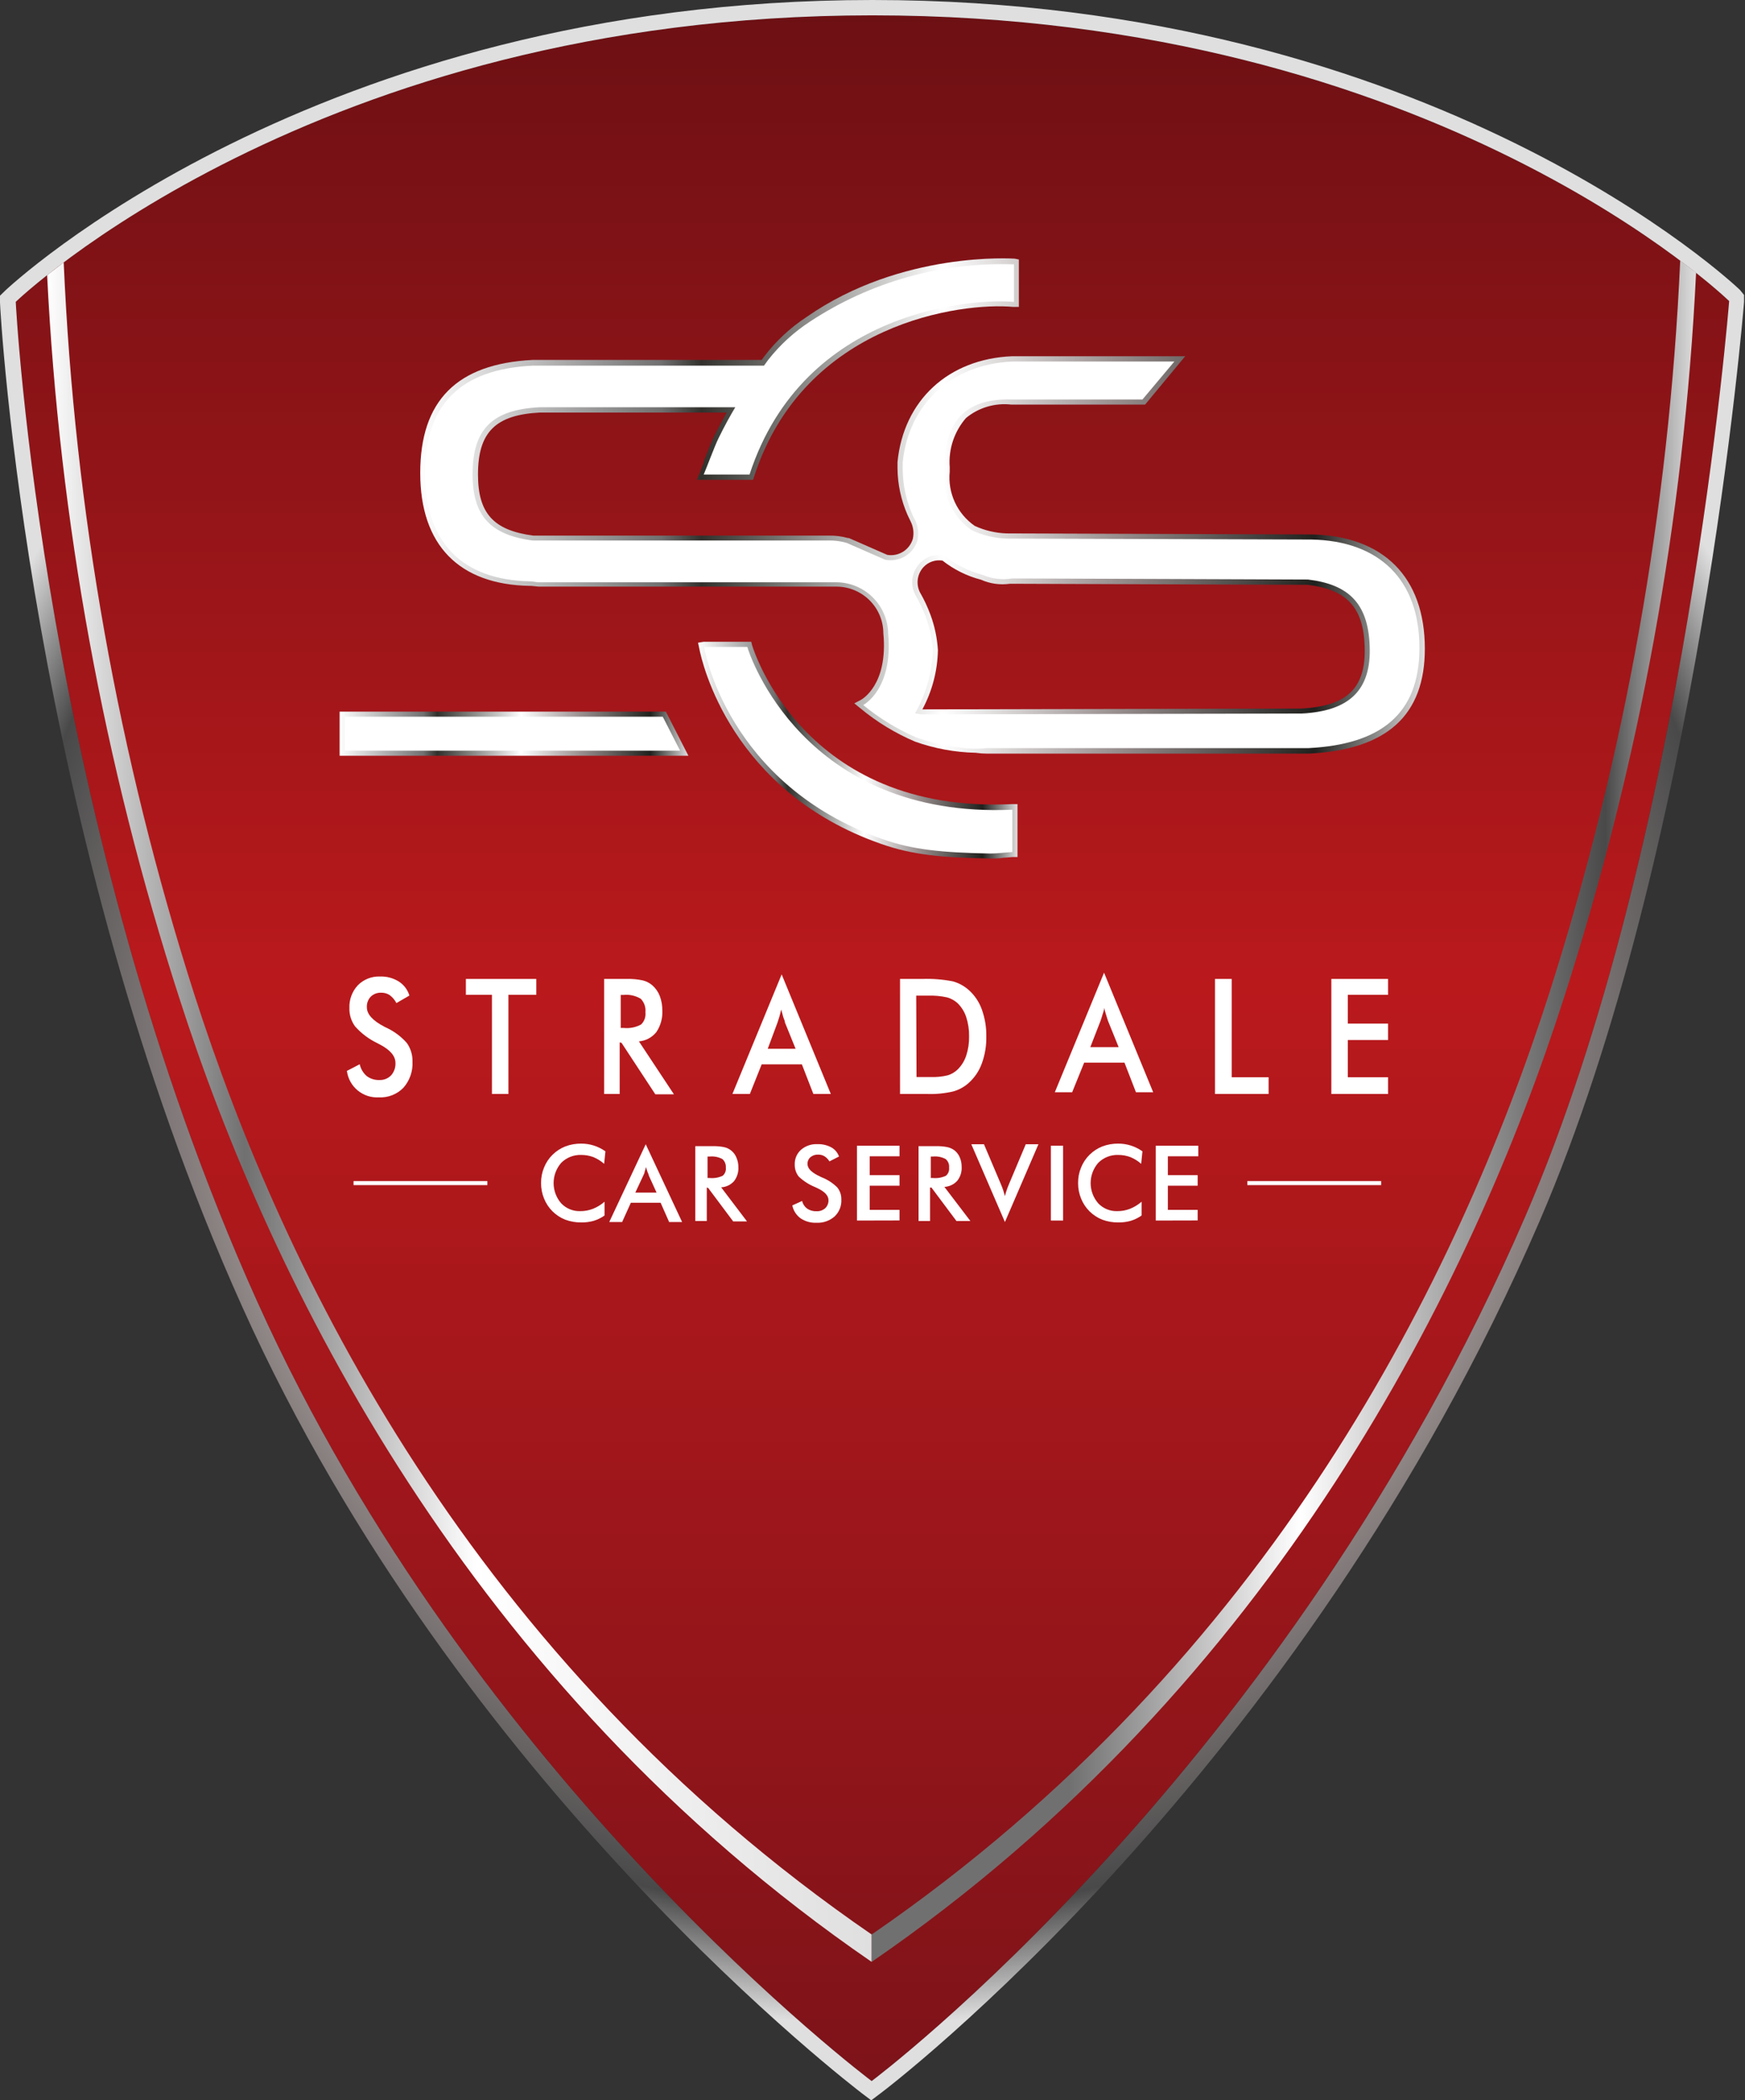
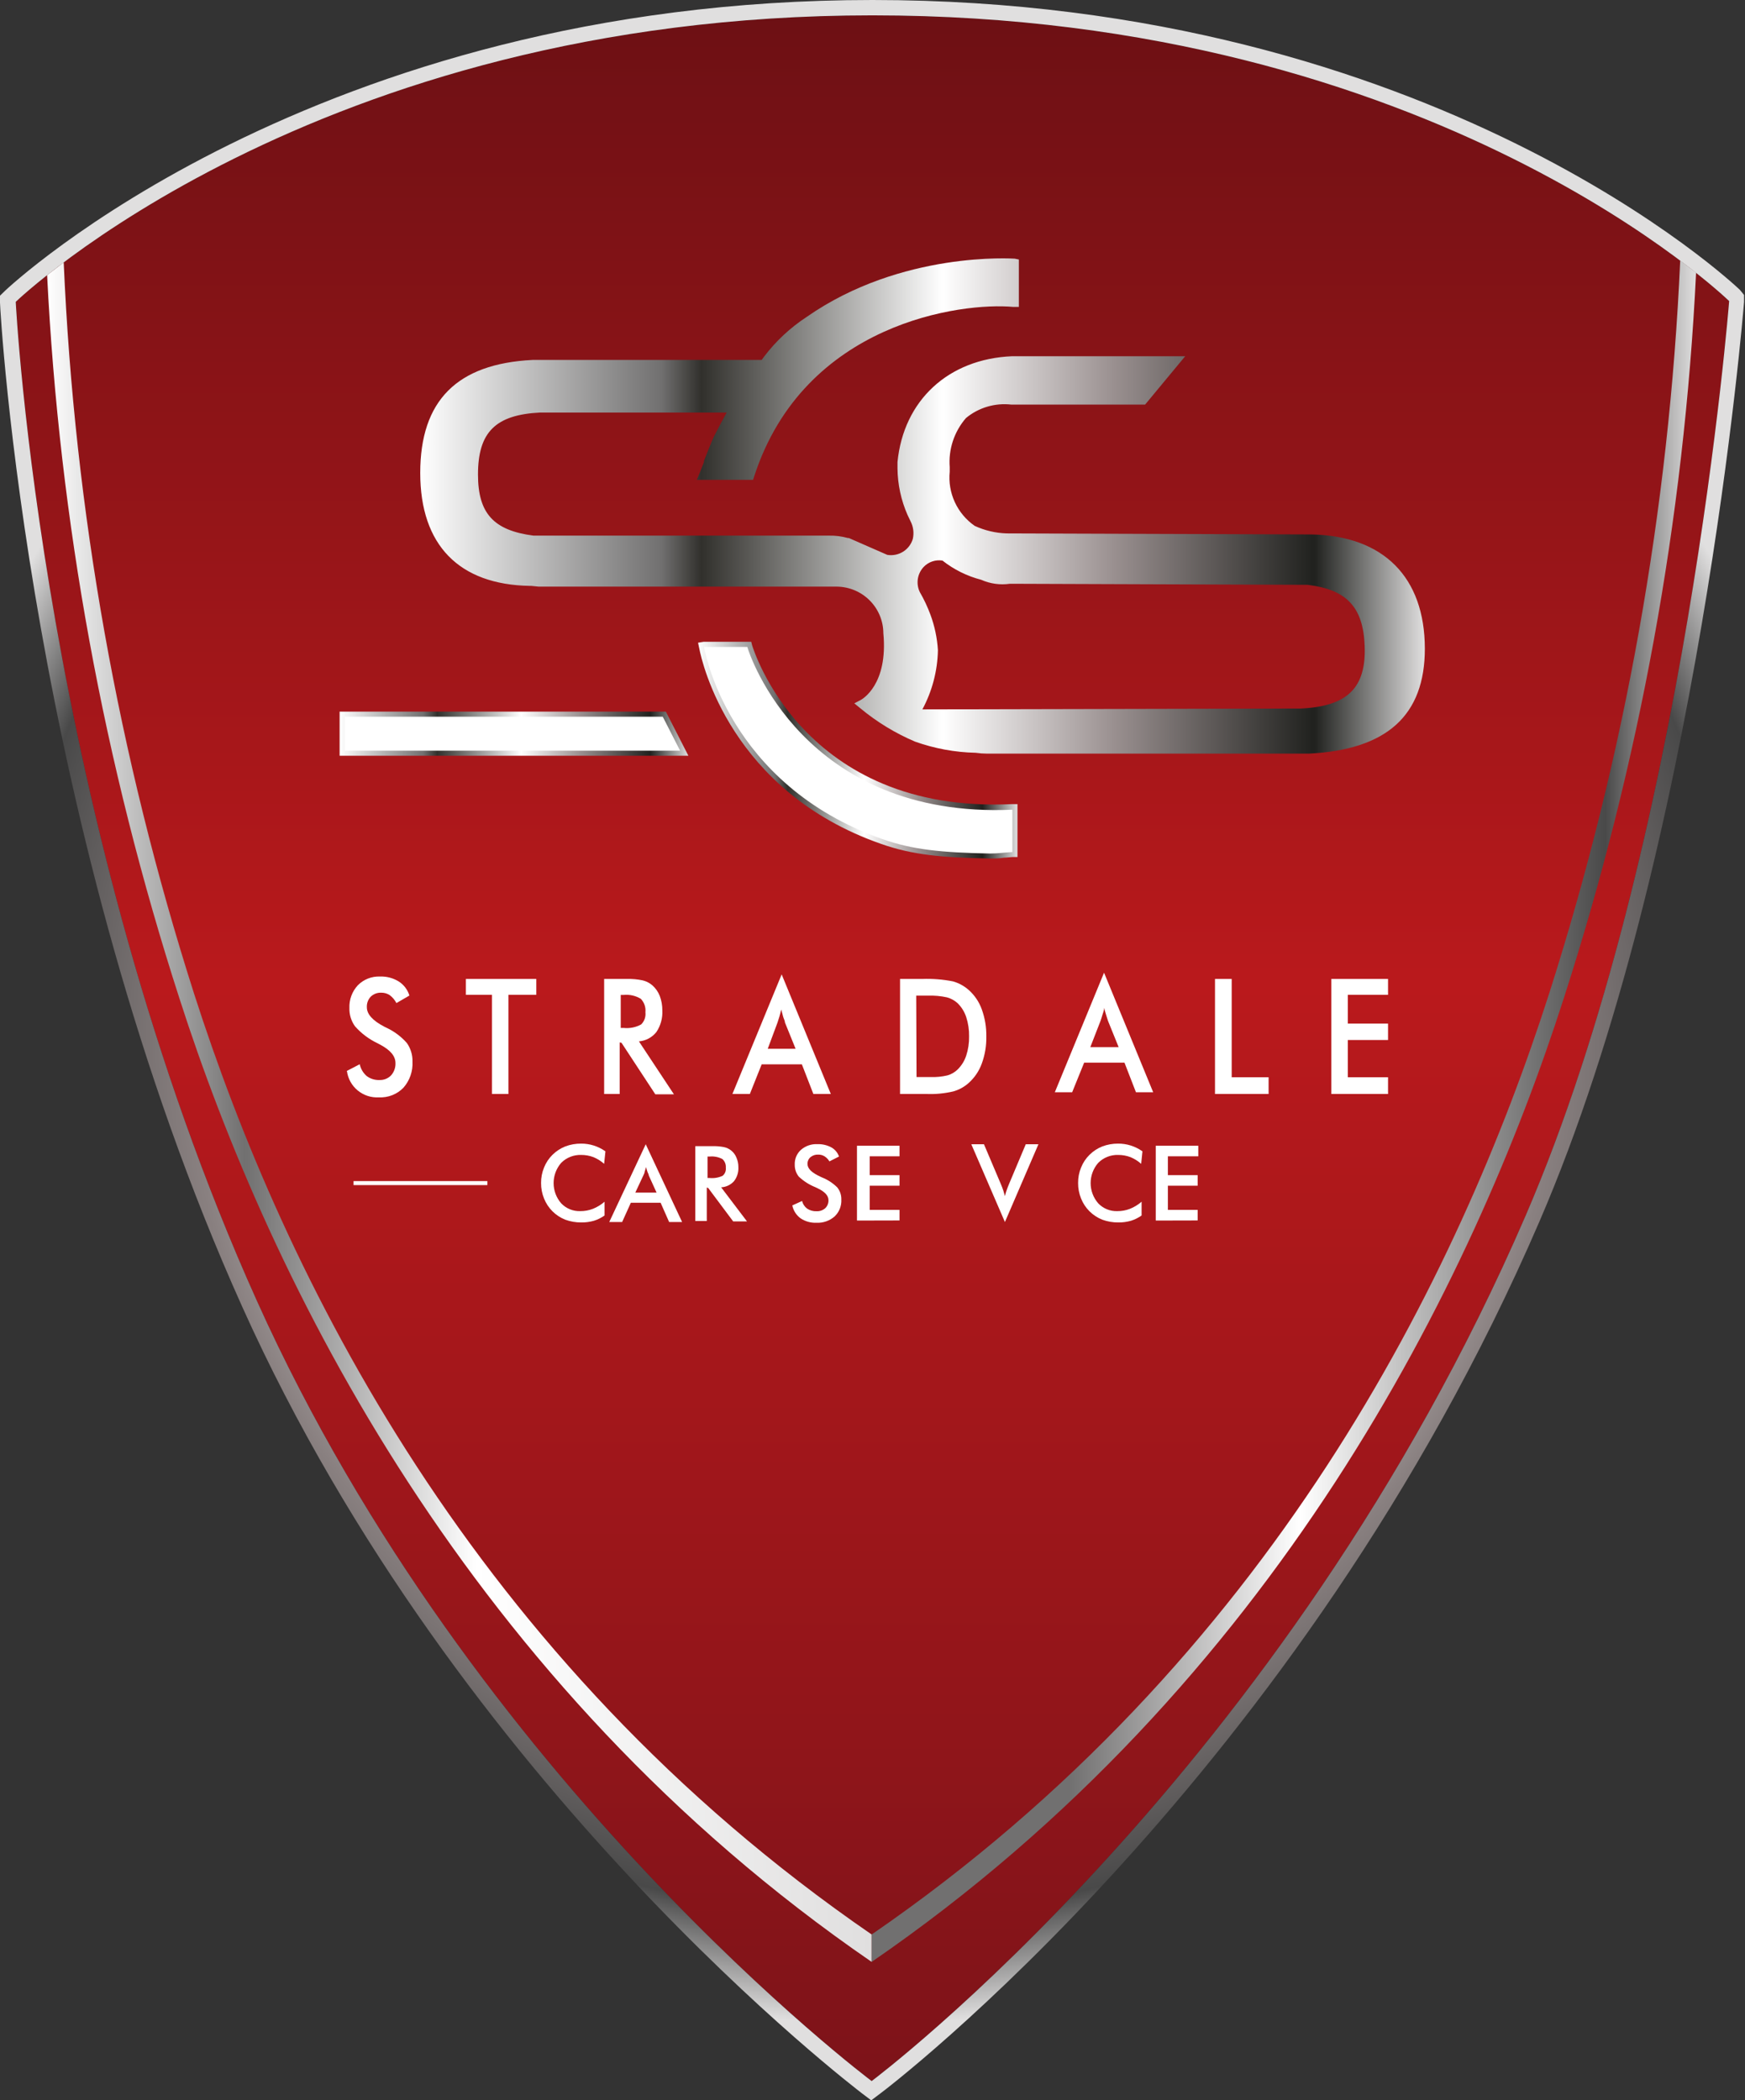
<svg xmlns="http://www.w3.org/2000/svg" width="236" height="284" viewBox="0 0 236 284" fill="none">
  <rect x="0" y="0" width="236" height="284" fill="#333333" stroke="none" />
  <g clip-path="url(#clip0_227_7427)">
    <path d="M206.324 164.396C173.828 239.61 117.885 281.396 117.885 281.396C117.885 281.396 64.07 241.098 34.725 175.858C5.624 111.176 2.129 40.813 2.129 40.813C2.129 40.813 42.263 2.075 117.985 2.075C194.226 2.075 233.857 40.713 233.857 40.713C233.857 40.713 228.103 113.967 206.324 164.396Z" fill="url(#paint0_linear_227_7427)" />
    <path d="M235.31 39.196C234.907 38.809 194.197 0 117.986 0C42.292 0 1.093 38.924 0.676 39.324L0 39.983V40.913C0 41.628 3.841 112.464 32.769 176.717C61.985 241.685 116.029 282.612 116.576 283.056L117.827 284L119.079 283.056C119.654 282.641 175.842 240.125 208.18 165.211C229.858 115.054 235.813 41.585 235.871 40.841V39.883L235.31 39.196ZM206.324 164.395C173.828 239.61 117.885 281.396 117.885 281.396C117.885 281.396 64.071 241.098 34.725 175.858C5.625 111.176 2.129 40.813 2.129 40.813C2.129 40.813 42.263 2.075 117.986 2.075C194.226 2.075 233.857 40.712 233.857 40.712C233.857 40.712 228.103 113.966 206.324 164.395Z" fill="url(#paint1_radial_227_7427)" />
    <path d="M45.931 96.222V102.189H93.1L90.05 96.222H45.931Z" fill="url(#paint2_linear_227_7427)" />
    <path d="M101.731 87.292L101.601 86.777H95.171L94.409 86.906L94.567 87.664C94.941 89.625 98.882 107.011 119.122 114.095C123.438 115.626 127.523 115.97 133.896 116.084C134.543 116.084 135.133 116.084 135.823 115.97C136.183 115.97 136.557 115.898 136.945 115.884H137.607V108.729H136.888C108.549 110.088 101.846 87.593 101.731 87.292Z" fill="url(#paint3_linear_227_7427)" />
    <path d="M177.367 72.267C176.173 72.267 151.028 72.166 136.139 72.124C134.647 72.079 133.178 71.733 131.824 71.108C130.657 70.295 129.728 69.188 129.134 67.901C128.54 66.613 128.301 65.191 128.443 63.781V63.165C128.351 61.969 128.499 60.766 128.876 59.626C129.254 58.487 129.855 57.433 130.644 56.525C131.489 55.826 132.468 55.304 133.521 54.992C134.574 54.68 135.681 54.583 136.772 54.708H154.869L160.292 48.168H136.887C128.256 48.526 122.2 54.136 121.38 62.478V63.337C121.403 65.5 121.863 67.637 122.733 69.619L123.15 70.492C123.526 71.225 123.633 72.065 123.452 72.868C123.241 73.585 122.773 74.201 122.137 74.599C121.501 74.996 120.741 75.15 119.999 75.028L114.807 72.753H114.677C113.83 72.516 112.953 72.405 112.073 72.424H72.141C66.746 71.723 64.646 69.405 64.646 64.167C64.646 58.443 67.005 56.082 73.061 55.781H98.278C97.746 56.74 97.171 57.813 96.538 59.058C96.25 59.674 95.703 61.062 95.2 62.335V62.493L94.639 63.924L94.236 64.883H101.846L102.004 64.396C108.779 43.589 130.098 40.856 137.031 41.5H137.794V35.089L137.233 34.974C137.103 34.974 121.927 33.901 109.11 42.845C106.899 44.289 104.953 46.099 103.356 48.197L103.011 48.669H72.026C61.798 49.184 56.835 54.179 56.835 63.952C56.835 73.726 62.1 79.05 71.637 79.221H71.853L72.846 79.322H113.195C114.862 79.344 116.453 80.016 117.626 81.194C118.799 82.372 119.46 83.96 119.467 85.618C120.129 92.587 116.59 94.533 116.461 94.619L115.54 95.106L116.346 95.764C118.584 97.625 121.085 99.148 123.768 100.286C126.398 101.22 129.162 101.727 131.953 101.789C132.463 101.863 132.977 101.901 133.493 101.903H176.863H177.022C187.566 101.374 192.701 96.737 192.701 87.707C192.687 78.034 187.105 72.453 177.367 72.267ZM126.847 87.922C126.748 86.284 126.409 84.668 125.84 83.128C125.449 82.069 124.968 81.044 124.401 80.066C124.132 79.512 124.038 78.891 124.13 78.283C124.223 77.675 124.498 77.109 124.919 76.66C125.241 76.321 125.641 76.066 126.085 75.916C126.529 75.767 127.003 75.727 127.465 75.801C129.006 77.016 130.784 77.899 132.687 78.391C133.909 78.936 135.26 79.124 136.585 78.935H136.916L176.763 79.078H176.835C182.128 79.708 184.358 82.098 184.559 87.307C184.789 93.031 182.215 95.506 175.928 95.807L124.747 95.921C126.07 93.457 126.79 90.716 126.847 87.922Z" fill="url(#paint4_linear_227_7427)" />
    <path d="M46.636 96.909V101.502H91.978L89.633 96.909H46.636Z" fill="white" />
    <path d="M101.069 87.478H95.228C95.228 87.721 98.35 106.081 119.352 113.465C123.437 114.896 127.264 115.283 133.895 115.412C134.917 115.412 135.837 115.268 136.916 115.211V109.487C108.65 110.732 101.342 88.48 101.069 87.478Z" fill="white" />
-     <path d="M177.352 72.953C176.978 72.953 136.139 72.824 136.139 72.824C134.505 72.775 132.899 72.39 131.421 71.694C130.148 70.823 129.133 69.627 128.483 68.233C127.833 66.838 127.571 65.296 127.724 63.766V63.151C127.724 56.267 131.349 53.863 136.744 54.021H154.509L158.825 48.883H136.931C128.674 49.227 122.862 54.693 122.085 62.535V63.38C122.094 65.623 122.584 67.838 123.524 69.876L123.596 69.991C123.596 70.077 123.696 70.163 123.74 70.263C124.178 71.15 124.295 72.162 124.07 73.125C123.852 73.761 123.482 74.336 122.992 74.799C122.549 75.186 122.023 75.466 121.455 75.62C120.886 75.774 120.29 75.797 119.712 75.686L114.519 73.411C113.712 73.172 112.872 73.061 112.03 73.082H72.011C66.257 72.323 63.913 69.676 63.913 64.138C63.913 57.999 66.588 55.38 73.018 55.066H99.443C98.767 56.196 98.005 57.555 97.127 59.358C96.681 60.274 95.588 63.179 95.171 64.167H101.371C108.707 41.657 132.011 40.326 137.132 40.827V35.747C127.349 35.401 117.701 38.108 109.542 43.489C107.379 44.9 105.465 46.655 103.874 48.683L103.327 49.442H72.026C62.244 49.928 57.482 54.693 57.482 64.024C57.482 73.354 62.532 78.434 71.68 78.606C72.04 78.606 72.414 78.706 72.802 78.734H113.181C115.013 78.764 116.762 79.502 118.056 80.793C119.35 82.083 120.089 83.824 120.115 85.646C120.834 93.216 116.748 95.334 116.748 95.334C118.929 97.125 121.35 98.603 123.941 99.728C129.954 101.731 133.421 101.159 133.421 101.159H176.806H176.935C186.717 100.672 191.968 96.565 191.968 87.65C191.996 78.348 186.501 73.125 177.352 72.953ZM176 96.479L124.588 96.594L123.754 96.465C125.239 93.863 126.064 90.941 126.156 87.95C126.06 86.381 125.735 84.834 125.192 83.357C124.787 82.326 124.306 81.327 123.754 80.366C123.422 79.685 123.305 78.92 123.418 78.172C123.53 77.424 123.868 76.727 124.387 76.173C124.803 75.724 125.33 75.392 125.916 75.211C126.502 75.03 127.126 75.007 127.724 75.143C129.259 76.362 131.033 77.249 132.932 77.747C134.177 78.279 135.551 78.443 136.887 78.219H138.585L176.734 78.362H176.892C182.315 79.006 185.005 81.525 185.235 87.249C185.523 93.388 182.402 96.179 176 96.479Z" fill="white" />
    <path d="M46.866 144.833L48.65 143.903C48.782 144.519 49.11 145.076 49.585 145.492C50.079 145.868 50.69 146.06 51.311 146.035C51.605 146.048 51.898 145.998 52.17 145.89C52.443 145.781 52.69 145.616 52.893 145.406C53.301 144.945 53.513 144.345 53.483 143.731C53.483 142.816 52.807 142 51.469 141.284L51.038 141.055C49.888 140.506 48.86 139.732 48.017 138.78C47.496 138.061 47.228 137.191 47.255 136.304C47.209 135.17 47.618 134.063 48.391 133.228C48.779 132.833 49.246 132.524 49.761 132.32C50.276 132.115 50.829 132.02 51.383 132.04C52.28 132.008 53.166 132.242 53.929 132.713C54.621 133.156 55.132 133.831 55.368 134.616L53.613 135.632C53.395 135.211 53.086 134.844 52.706 134.559C52.373 134.341 51.983 134.226 51.584 134.229C51.321 134.215 51.057 134.255 50.81 134.346C50.562 134.437 50.337 134.577 50.146 134.759C49.965 134.949 49.825 135.174 49.733 135.42C49.642 135.666 49.601 135.928 49.614 136.19C49.614 137.134 50.391 137.993 51.944 138.809L52.232 138.952C53.297 139.443 54.247 140.15 55.022 141.027C55.544 141.767 55.812 142.656 55.785 143.56C55.853 144.847 55.415 146.11 54.562 147.08C54.134 147.52 53.616 147.864 53.042 148.089C52.469 148.314 51.854 148.414 51.239 148.382C50.205 148.442 49.185 148.111 48.385 147.456C47.585 146.801 47.063 145.869 46.924 144.848L46.866 144.833Z" fill="white" />
    <path d="M68.76 134.516V147.924H66.531V134.516H63.006V132.369H72.529V134.516H68.76Z" fill="white" />
    <path d="M83.807 140.955V147.924H81.707V132.369H84.828C85.538 132.351 86.249 132.418 86.943 132.569C87.422 132.688 87.866 132.919 88.237 133.242C88.677 133.634 89.017 134.125 89.23 134.673C89.465 135.295 89.582 135.955 89.575 136.619C89.632 137.658 89.349 138.687 88.77 139.553C88.484 139.912 88.127 140.209 87.721 140.426C87.316 140.642 86.869 140.774 86.41 140.812L91.143 147.967H88.626L84.051 140.998L83.807 140.955ZM83.951 138.995H84.353C85.17 139.08 85.993 138.915 86.713 138.522C86.928 138.309 87.091 138.051 87.191 137.766C87.291 137.48 87.324 137.176 87.288 136.877C87.323 136.547 87.286 136.214 87.179 135.9C87.072 135.587 86.898 135.3 86.669 135.059C85.976 134.637 85.163 134.451 84.353 134.53H83.951V138.995Z" fill="white" />
    <path d="M110.002 147.924L108.448 143.918H103.011L101.414 147.924H99.055L105.715 131.754L112.361 147.924H110.002ZM103.831 141.814H107.6L106.161 138.265C106.161 138.036 106.003 137.778 105.917 137.478C105.83 137.177 105.744 136.863 105.658 136.505C105.572 136.834 105.5 137.163 105.413 137.449C105.327 137.736 105.241 138.022 105.154 138.265L103.831 141.814Z" fill="white" />
    <path d="M121.726 147.925V132.369H124.732C126.121 132.32 127.511 132.43 128.875 132.698C129.651 132.915 130.368 133.302 130.975 133.829C131.788 134.542 132.407 135.448 132.773 136.462C133.204 137.645 133.414 138.896 133.392 140.154C133.417 141.408 133.207 142.655 132.773 143.832C132.403 144.844 131.785 145.749 130.975 146.465C130.383 146.987 129.68 147.368 128.918 147.581C127.745 147.854 126.54 147.97 125.336 147.925H121.726ZM123.955 145.635H125.84C126.619 145.664 127.398 145.587 128.156 145.406C128.664 145.256 129.127 144.986 129.508 144.619C130.04 144.094 130.439 143.452 130.673 142.744C130.947 141.903 131.078 141.023 131.062 140.14C131.078 139.252 130.947 138.367 130.673 137.521C130.439 136.813 130.04 136.171 129.508 135.646C129.097 135.275 128.605 135.005 128.069 134.859C127.234 134.676 126.378 134.599 125.523 134.63H123.912L123.955 145.635Z" fill="white" />
    <path d="M153.632 147.695L152.078 143.689H146.626L145.001 147.695H142.656L149.316 131.525L155.962 147.695H153.632ZM147.46 141.585H151.287L149.848 138.036L149.604 137.263C149.503 136.963 149.417 136.634 149.33 136.276C149.33 136.619 149.187 136.934 149.1 137.22C149.014 137.507 148.928 137.793 148.841 138.036L147.46 141.585Z" fill="white" />
    <path d="M164.32 147.924V132.369H166.578V145.663H171.57V147.924H164.32Z" fill="white" />
    <path d="M180.057 147.924V132.369H187.724V134.516H182.286V138.408H187.724V140.626H182.286V145.663H187.724V147.924H180.057Z" fill="white" />
    <path d="M81.707 157.369C81.28 156.992 80.794 156.688 80.268 156.468C79.74 156.268 79.179 156.166 78.614 156.167C78.111 156.149 77.609 156.235 77.141 156.42C76.673 156.605 76.249 156.884 75.895 157.24C75.235 158 74.872 158.97 74.872 159.974C74.872 160.977 75.235 161.948 75.895 162.707C76.224 163.054 76.624 163.329 77.068 163.511C77.512 163.694 77.99 163.781 78.47 163.766C79.06 163.771 79.646 163.664 80.196 163.451C80.769 163.221 81.299 162.897 81.764 162.492V164.353C81.326 164.666 80.84 164.907 80.326 165.068C79.769 165.227 79.192 165.304 78.614 165.297C77.878 165.302 77.147 165.176 76.456 164.925C75.805 164.669 75.214 164.283 74.719 163.79C74.225 163.298 73.837 162.71 73.579 162.063C73.306 161.395 73.169 160.68 73.176 159.959C73.168 159.243 73.305 158.532 73.579 157.87C73.837 157.219 74.229 156.629 74.73 156.138C75.228 155.649 75.82 155.265 76.47 155.008C77.147 154.757 77.863 154.631 78.585 154.636C79.166 154.632 79.743 154.719 80.297 154.893C80.863 155.071 81.397 155.337 81.879 155.68L81.707 157.369Z" fill="white" />
    <path d="M90.496 165.24L89.345 162.635H85.317L84.138 165.24H82.397L87.331 154.722L92.251 165.24H90.496ZM85.921 161.261H88.798L87.748 158.957C87.748 158.814 87.633 158.643 87.561 158.442C87.489 158.242 87.432 158.042 87.36 157.813C87.318 158.022 87.26 158.227 87.187 158.428C87.187 158.614 87.058 158.8 87 158.957L85.921 161.261Z" fill="white" />
    <path d="M95.588 160.575V165.097H94.035V154.979H96.336C96.867 154.966 97.397 155.009 97.919 155.108C98.296 155.189 98.648 155.362 98.942 155.612C99.236 155.862 99.462 156.18 99.602 156.539C99.777 156.941 99.865 157.375 99.861 157.813C99.9 158.497 99.69 159.172 99.271 159.716C99.05 159.961 98.782 160.161 98.484 160.304C98.185 160.446 97.861 160.528 97.53 160.546L101.026 165.154H99.156L95.775 160.632L95.588 160.575ZM95.689 159.287H95.991C96.588 159.343 97.189 159.239 97.732 158.986C97.889 158.855 98.01 158.687 98.085 158.497C98.161 158.307 98.188 158.101 98.163 157.899C98.181 157.681 98.15 157.462 98.07 157.259C97.99 157.055 97.865 156.873 97.703 156.725C97.178 156.447 96.583 156.328 95.991 156.382H95.689V159.287Z" fill="white" />
    <path d="M107.154 162.993L108.477 162.392C108.574 162.803 108.814 163.168 109.153 163.422C109.531 163.674 109.979 163.8 110.434 163.78C110.866 163.802 111.291 163.653 111.613 163.365C111.758 163.224 111.871 163.054 111.946 162.867C112.02 162.68 112.054 162.479 112.045 162.277C112.045 161.676 111.556 161.147 110.606 160.689L110.275 160.531C109.444 160.198 108.683 159.712 108.031 159.1C107.665 158.642 107.471 158.069 107.485 157.483C107.468 157.109 107.534 156.736 107.678 156.39C107.822 156.043 108.041 155.733 108.319 155.48C108.93 154.948 109.723 154.671 110.534 154.707C111.189 154.685 111.839 154.833 112.419 155.137C112.913 155.407 113.287 155.851 113.469 156.382L112.174 157.04C112.012 156.762 111.785 156.527 111.513 156.353C111.258 156.196 110.963 156.117 110.664 156.124C110.283 156.102 109.908 156.225 109.614 156.467C109.48 156.582 109.375 156.725 109.305 156.886C109.235 157.047 109.203 157.222 109.211 157.398C109.211 158.013 109.786 158.571 110.937 159.1L111.153 159.201C111.927 159.507 112.631 159.964 113.224 160.546C113.606 161.014 113.805 161.603 113.785 162.206C113.807 162.627 113.737 163.049 113.581 163.441C113.425 163.834 113.185 164.189 112.879 164.481C112.203 165.075 111.32 165.383 110.419 165.34C109.659 165.372 108.908 165.161 108.276 164.739C107.696 164.317 107.295 163.694 107.154 162.993Z" fill="white" />
    <path d="M115.9 165.039V154.922H121.654V156.353H117.626V158.9H121.654V160.331H117.626V163.594H121.654V165.025L115.9 165.039Z" fill="white" />
-     <path d="M125.783 160.575V165.097H124.229V154.979H126.545C127.071 154.966 127.596 155.009 128.113 155.108C128.461 155.183 128.789 155.329 129.077 155.537C129.393 155.787 129.64 156.112 129.796 156.482C129.971 156.884 130.059 157.318 130.055 157.756C130.102 158.441 129.891 159.119 129.465 159.659C129.244 159.904 128.977 160.104 128.678 160.246C128.379 160.389 128.055 160.471 127.724 160.489L131.234 165.097H129.35L125.97 160.575H125.783ZM125.883 159.287H126.185C126.782 159.343 127.383 159.239 127.926 158.986C128.083 158.855 128.204 158.687 128.28 158.497C128.355 158.307 128.382 158.101 128.357 157.899C128.383 157.681 128.354 157.46 128.274 157.255C128.194 157.05 128.064 156.869 127.897 156.725C127.373 156.445 126.778 156.325 126.185 156.382H125.883V159.287Z" fill="white" />
    <path d="M135.909 165.24L131.364 154.722H133.075L135.363 160.117C135.492 160.431 135.607 160.718 135.694 160.99C135.78 161.261 135.852 161.505 135.909 161.734C135.97 161.467 136.047 161.204 136.14 160.947C136.226 160.675 136.341 160.403 136.456 160.117L138.729 154.722H140.441L135.909 165.24Z" fill="white" />
-     <path d="M142.124 165.039V154.922H143.778V165.039H142.124Z" fill="white" />
    <path d="M154.336 157.369C153.91 156.992 153.424 156.688 152.898 156.468C152.369 156.268 151.809 156.166 151.243 156.167C150.74 156.149 150.239 156.235 149.771 156.42C149.303 156.605 148.879 156.884 148.525 157.24C147.865 158 147.501 158.97 147.501 159.974C147.501 160.977 147.865 161.948 148.525 162.707C148.854 163.054 149.254 163.329 149.698 163.511C150.142 163.694 150.62 163.781 151.1 163.766C151.69 163.771 152.276 163.664 152.826 163.451C153.399 163.221 153.929 162.897 154.394 162.492V164.353C153.956 164.666 153.47 164.907 152.955 165.068C152.399 165.227 151.822 165.304 151.243 165.297C150.508 165.302 149.777 165.176 149.086 164.925C148.435 164.669 147.844 164.283 147.349 163.79C146.854 163.298 146.466 162.71 146.209 162.063C145.936 161.395 145.799 160.68 145.806 159.959C145.798 159.243 145.934 158.532 146.209 157.87C146.467 157.219 146.859 156.629 147.36 156.138C147.857 155.649 148.449 155.265 149.1 155.008C149.776 154.757 150.493 154.631 151.215 154.636C151.795 154.632 152.373 154.719 152.927 154.893C153.492 155.071 154.026 155.337 154.509 155.68L154.336 157.369Z" fill="white" />
    <path d="M156.307 165.039V154.922H162.061V156.353H157.947V158.9H161.975V160.331H157.947V163.594H161.975V165.025L156.307 165.039Z" fill="white" />
    <path d="M65.912 159.702H47.816V160.245H65.912V159.702Z" fill="white" />
-     <path d="M186.789 159.702H168.693V160.245H186.789V159.702Z" fill="white" />
    <path d="M117.885 265.282C63.222 227.732 36.552 173.254 24.253 134.96C14.028 103.292 8.017 70.428 6.373 37.207L8.617 35.475C10.074 69.056 15.999 102.298 26.238 134.33C38.437 172.323 63.74 224.355 117.885 261.576V265.282Z" fill="url(#paint5_linear_227_7427)" />
    <path d="M117.885 265.282C172.548 227.732 199.217 173.253 211.502 134.959C221.749 103.184 227.761 70.209 229.383 36.877L227.239 35.217C225.727 68.885 219.768 102.208 209.517 134.33C197.319 172.323 172.015 224.355 117.885 261.576V265.282Z" fill="url(#paint6_linear_227_7427)" />
  </g>
  <defs>
    <linearGradient id="paint0_linear_227_7427" x1="117.986" y1="281.396" x2="117.986" y2="2.075" gradientUnits="userSpaceOnUse">
      <stop stop-color="#7D1319" />
      <stop offset="0.53" stop-color="#BA191C" />
      <stop offset="1" stop-color="#6D1014" />
    </linearGradient>
    <radialGradient id="paint1_radial_227_7427" cx="0" cy="0" r="1" gradientUnits="userSpaceOnUse" gradientTransform="translate(118 142) scale(130.961 130.28)">
      <stop stop-color="white" />
      <stop offset="0.24" stop-color="#717070" />
      <stop offset="0.43" stop-color="white" />
      <stop offset="0.7" stop-color="#898080" />
      <stop offset="0.89" stop-color="#494949" />
      <stop offset="1" stop-color="#E0DFDF" />
    </radialGradient>
    <linearGradient id="paint2_linear_227_7427" x1="45.931" y1="99.213" x2="93.114" y2="99.213" gradientUnits="userSpaceOnUse">
      <stop stop-color="white" />
      <stop offset="0.24" stop-color="#717070" />
      <stop offset="0.28" stop-color="#31302C" />
      <stop offset="0.52" stop-color="white" />
      <stop offset="0.69" stop-color="#9A9090" />
      <stop offset="0.89" stop-color="#20211E" />
      <stop offset="1" stop-color="#E0DFDF" />
    </linearGradient>
    <linearGradient id="paint3_linear_227_7427" x1="94.409" y1="101.459" x2="137.607" y2="101.459" gradientUnits="userSpaceOnUse">
      <stop stop-color="white" />
      <stop offset="0.24" stop-color="#717070" />
      <stop offset="0.28" stop-color="#31302C" />
      <stop offset="0.52" stop-color="white" />
      <stop offset="0.69" stop-color="#9A9090" />
      <stop offset="0.89" stop-color="#20211E" />
      <stop offset="1" stop-color="#E0DFDF" />
    </linearGradient>
    <linearGradient id="paint4_linear_227_7427" x1="56.821" y1="68.474" x2="192.687" y2="68.474" gradientUnits="userSpaceOnUse">
      <stop stop-color="white" />
      <stop offset="0.24" stop-color="#717070" />
      <stop offset="0.28" stop-color="#31302C" />
      <stop offset="0.52" stop-color="white" />
      <stop offset="0.69" stop-color="#9A9090" />
      <stop offset="0.89" stop-color="#20211E" />
      <stop offset="1" stop-color="#E0DFDF" />
    </linearGradient>
    <linearGradient id="paint5_linear_227_7427" x1="6.373" y1="150.386" x2="117.885" y2="150.386" gradientUnits="userSpaceOnUse">
      <stop stop-color="white" />
      <stop offset="0.24" stop-color="#717070" />
      <stop offset="0.52" stop-color="white" />
      <stop offset="1" stop-color="#E0DFDF" />
    </linearGradient>
    <linearGradient id="paint6_linear_227_7427" x1="117.885" y1="150.257" x2="229.383" y2="150.257" gradientUnits="userSpaceOnUse">
      <stop offset="0.24" stop-color="#717070" />
      <stop offset="0.52" stop-color="white" />
      <stop offset="0.89" stop-color="#494949" />
      <stop offset="1" stop-color="#E0DFDF" />
    </linearGradient>
    <clipPath id="clip0_227_7427">
      <rect width="236" height="284" fill="white" />
    </clipPath>
  </defs>
</svg>